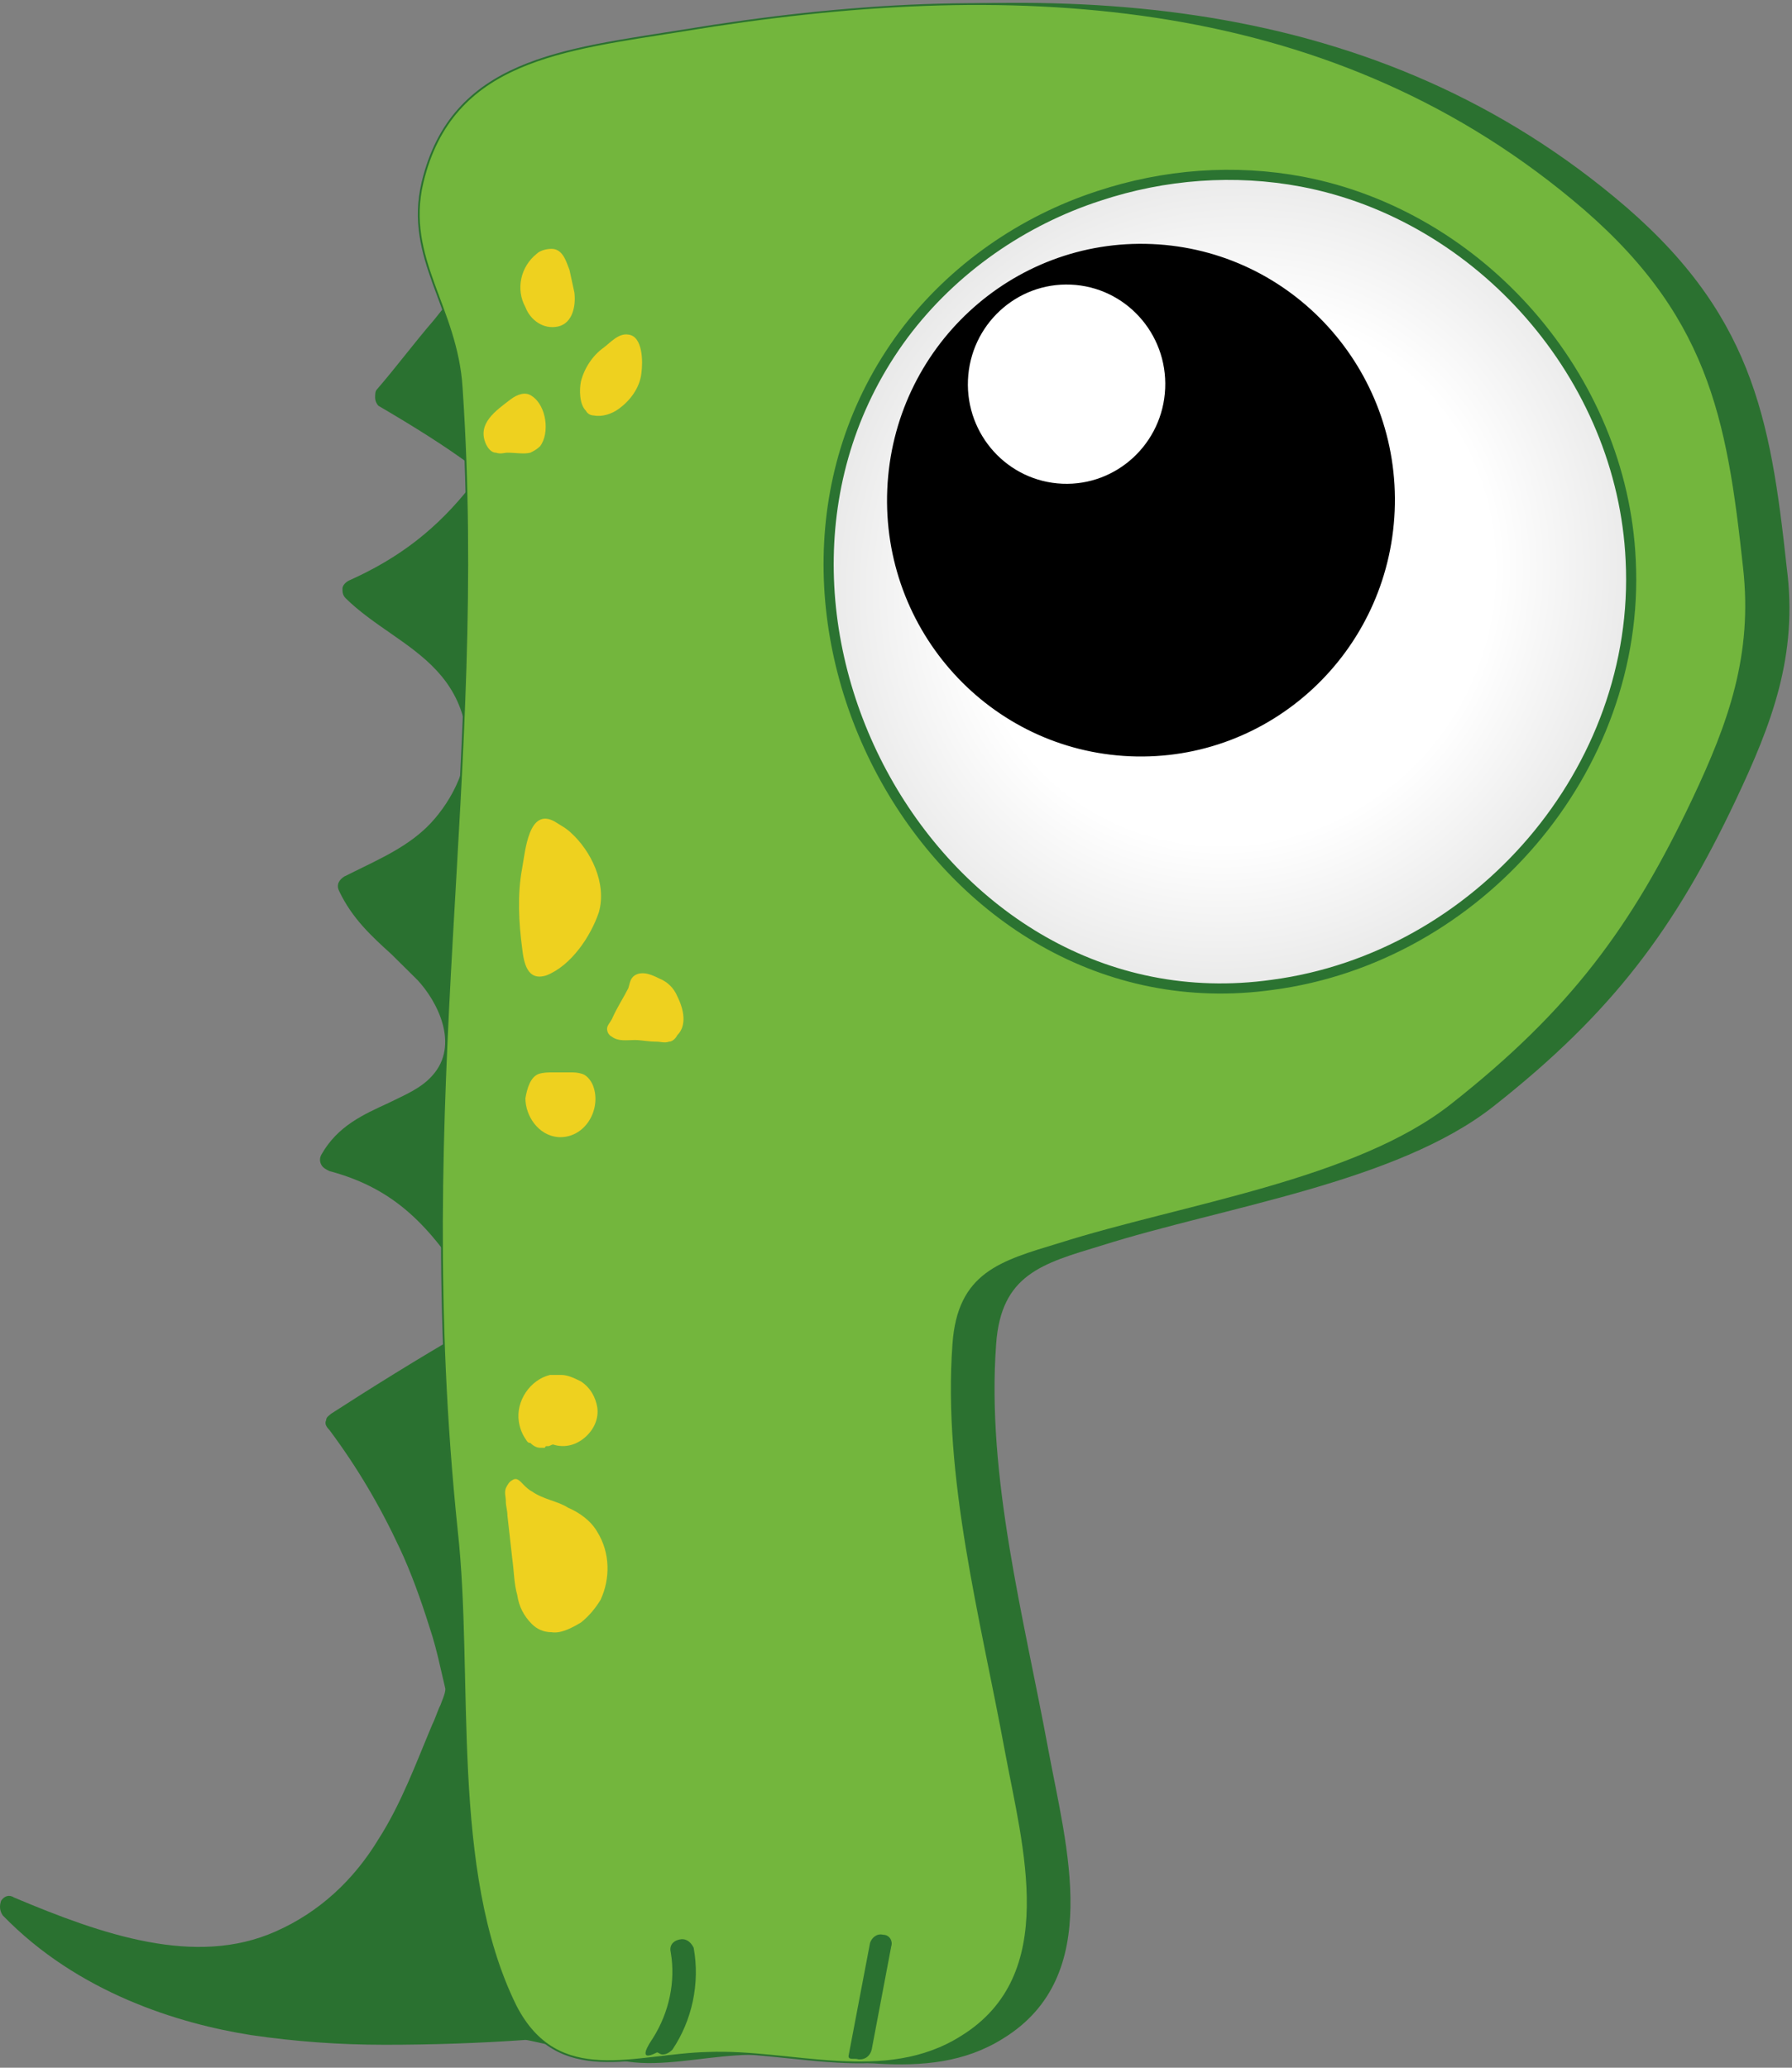
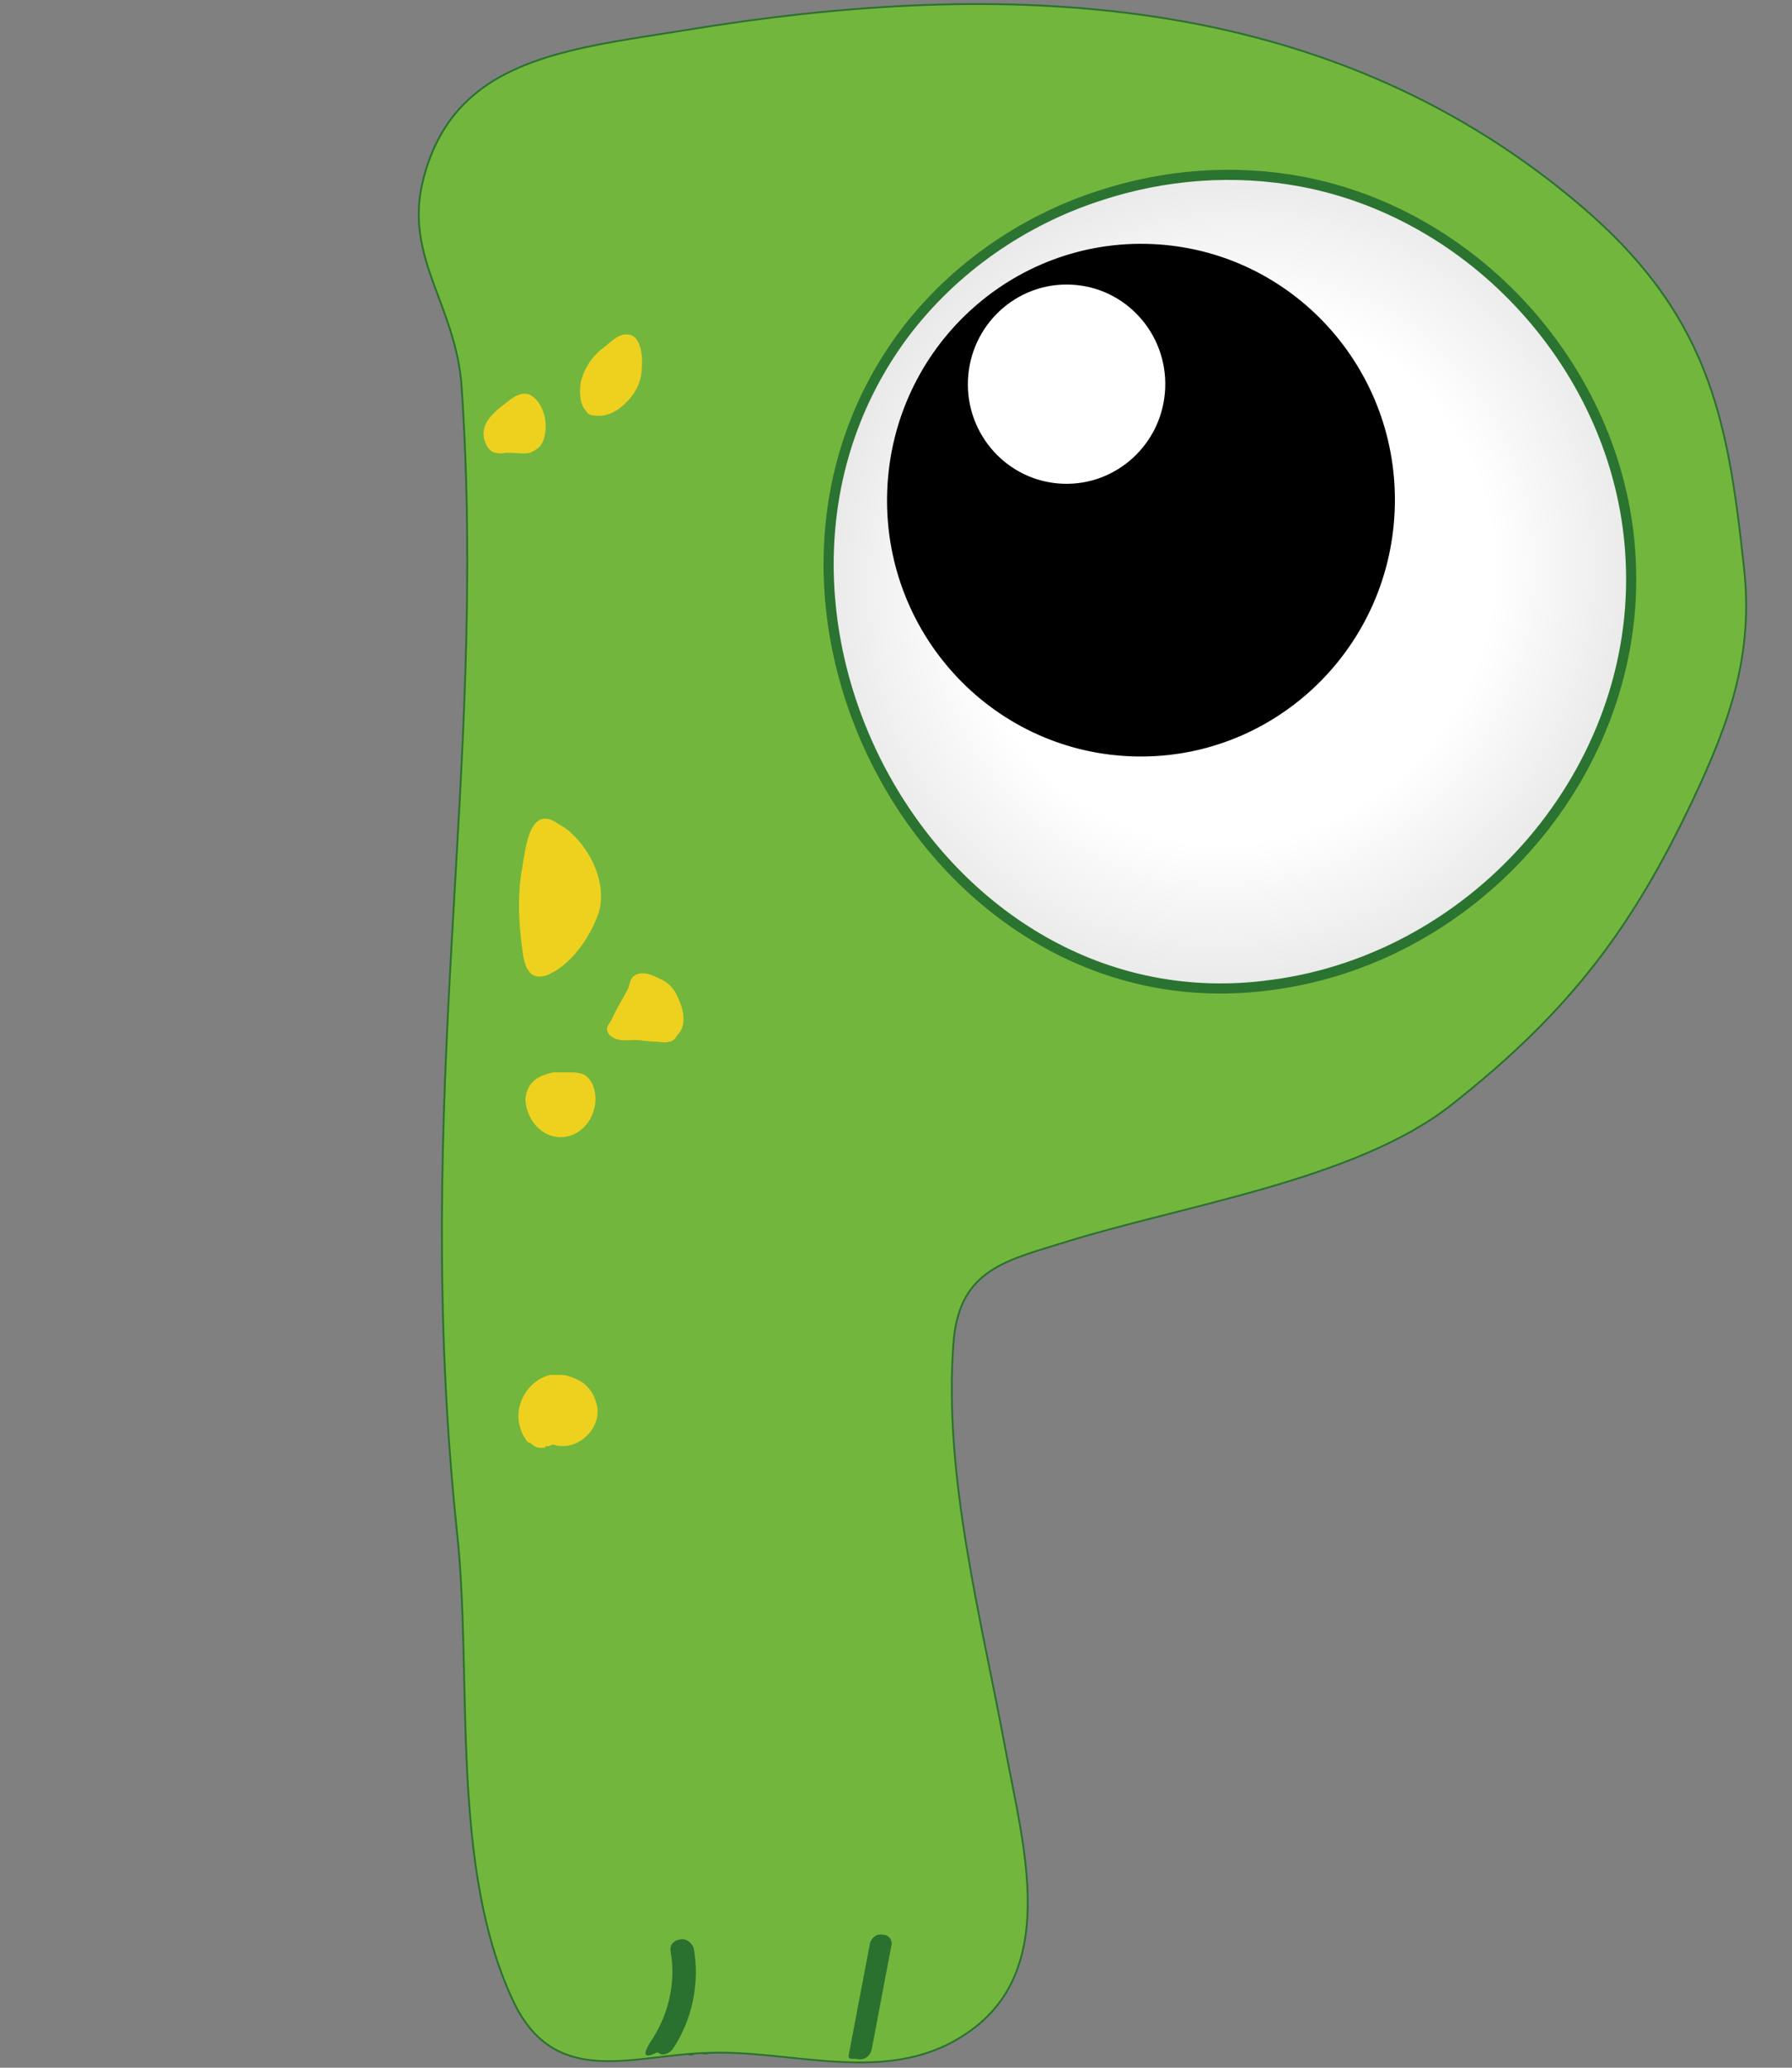
<svg xmlns="http://www.w3.org/2000/svg" width="442" height="510" viewBox="0 0 442 510" fill="none">
  <rect x="0" y="0" width="442" height="510" fill="#808080" stroke="none" />
-   <path fill-rule="evenodd" clip-rule="evenodd" d="M427.734 197.059C412.827 228.585 397.517 249.337 368.106 272.483C344.335 291.239 301.628 297.225 271.411 306.803C256.906 311.192 246.431 313.986 245.222 331.545C242.805 364.269 252.071 398.988 258.115 431.712C262.547 455.656 271.813 487.182 247.237 502.347C228.301 514.319 205.336 505.539 184.788 506.338C166.658 506.737 147.721 515.117 137.246 494.765C120.727 461.243 126.771 413.753 122.742 377.438C111.461 268.891 130.397 191.073 123.95 95.695C122.742 75.741 109.849 63.769 114.281 45.013C121.533 14.684 148.93 12.289 178.744 7.501C258.518 -5.27 336.277 -2.077 397.92 49.004C431.763 76.939 436.195 102.878 440.224 139.992C443.044 161.541 436.598 178.302 427.734 197.059Z" fill="#2B7130" stroke="#2B7130" stroke-width="0.95" stroke-miterlimit="10" />
-   <path d="M228.299 477.206C226.688 476.807 225.479 478.004 225.076 479.201L219.838 506.737C219.436 508.333 221.047 507.535 222.256 507.934H222.659C223.867 507.934 225.076 507.136 225.479 505.54L230.314 479.999C230.717 478.802 229.508 477.206 228.299 477.206Z" fill="#2B7130" />
  <path d="M177.937 478.403C176.326 478.803 175.52 480 175.923 481.596C177.131 488.779 175.52 496.362 171.491 502.747C170.685 503.944 167.462 508.733 172.297 506.338C172.699 505.939 173.102 506.737 173.908 506.737C174.714 506.737 175.52 506.338 176.326 505.54C181.16 498.357 183.175 489.178 181.563 480.399C180.757 478.803 179.146 478.004 177.937 478.403Z" fill="#2B7130" />
-   <path d="M138.861 504.342C138.861 505.539 130.803 503.145 129.594 503.145C118.313 503.943 106.629 504.342 94.945 504.342C83.664 504.342 72.786 503.544 61.908 501.948C44.18 499.154 19.201 491.572 0.668 472.417C-0.138 471.219 -0.138 470.022 0.265 468.825C1.07 467.628 2.279 467.229 3.488 468.027C25.244 477.205 48.209 485.187 67.951 476.407C78.829 471.618 87.29 463.637 93.334 453.66C98.974 444.881 102.6 434.904 106.629 425.326C107.435 423.73 107.838 422.134 108.644 420.538C109.047 419.34 109.852 417.744 109.852 416.547C109.45 414.951 109.047 412.955 108.644 411.359C107.838 407.767 107.032 404.575 105.823 400.983C103.809 394.598 101.392 387.814 98.571 381.828C93.737 371.452 88.096 361.874 81.247 352.696C80.441 351.898 80.038 351.099 80.441 350.301C80.441 349.503 81.247 349.104 81.65 348.705C90.916 342.719 103.003 335.137 115.493 327.953V317.179C106.226 302.812 97.766 293.234 81.247 288.845C80.441 288.446 79.635 288.046 79.232 287.248C78.829 286.45 78.829 285.652 79.232 284.854C83.261 277.671 89.708 274.877 95.751 272.084C99.78 270.088 103.809 268.492 106.629 265.299C113.478 257.717 107.838 246.942 103.003 241.754C100.989 239.759 98.974 237.764 96.557 235.369C91.722 230.979 86.887 226.59 83.664 219.806C82.858 218.209 83.664 217.012 84.873 216.214L87.29 215.017C93.737 211.824 100.989 208.632 106.226 203.045C111.464 197.458 116.702 187.88 114.687 178.701C112.27 167.527 104.615 161.94 96.557 156.353C92.528 153.56 88.499 150.767 85.276 147.574C84.47 146.776 84.47 145.978 84.47 145.18C84.47 144.381 85.276 143.583 86.082 143.184C98.571 137.597 107.838 130.414 116.299 119.639V114.85C109.852 110.061 102.197 105.273 93.334 100.085C92.931 99.686 92.528 98.888 92.528 98.089C92.528 97.291 92.528 96.493 92.931 96.094C97.766 90.507 102.197 84.521 107.032 78.934L114.687 69.356C115.493 68.159 117.105 67.76 118.313 68.957C119.522 70.154 119.925 71.751 118.716 72.948L116.702 74.943V108.465C119.119 110.46 121.939 112.057 124.76 114.052C125.968 114.85 126.371 116.447 125.565 117.644C122.745 122.034 119.925 125.625 116.702 128.818L116.299 168.326C118.313 171.119 119.522 174.312 120.731 178.302C121.939 182.692 121.536 187.481 119.925 191.871C119.119 194.265 118.313 196.66 117.105 199.054C115.493 201.847 116.299 204.641 116.299 207.434C116.299 209.031 116.299 210.228 116.299 211.824C116.299 215.416 116.299 219.406 116.299 222.998C116.299 232.576 116.299 241.754 116.299 251.332C116.299 260.91 116.299 270.487 116.299 280.464C116.299 287.647 116.299 294.831 116.299 302.014C116.299 304.009 116.299 306.005 116.299 308.399C116.299 308.798 117.507 309.995 117.507 310.394C117.91 311.192 118.716 311.991 119.119 312.789C120.328 314.385 121.134 315.981 122.342 317.977C123.551 319.573 124.357 321.568 125.565 323.165C126.371 324.761 127.983 326.357 126.774 328.352C125.162 330.348 123.148 330.747 121.134 331.944C120.731 332.343 116.299 334.339 116.299 334.738C116.299 338.329 116.299 341.921 116.299 345.512C116.299 353.893 116.299 361.874 116.299 370.255C116.299 379.433 116.299 388.213 116.299 397.392C116.299 402.979 116.299 408.565 116.299 413.753C116.299 416.547 116.702 418.941 117.105 421.735C117.507 424.129 117.91 426.524 118.313 428.918C118.716 431.312 118.313 433.308 117.91 435.303C117.507 437.298 117.507 439.294 117.507 441.289C117.91 445.679 119.119 449.67 120.328 454.059C121.536 458.449 122.342 463.238 123.148 468.027C124.357 475.21 125.968 481.994 127.58 489.178C127.983 491.173 129.191 493.168 129.997 494.764C129.594 495.164 138.861 501.948 138.861 504.342Z" fill="#2A7130" />
  <path fill-rule="evenodd" clip-rule="evenodd" d="M417.662 197.059C402.755 228.585 387.445 249.337 358.033 272.483C334.262 291.239 291.555 297.225 261.338 306.803C246.834 311.193 236.359 313.986 235.15 331.545C232.733 364.269 241.999 398.988 248.043 431.712C252.475 455.656 261.741 487.182 237.164 502.347C218.228 514.319 195.263 505.54 174.716 506.338C156.585 506.737 137.649 515.117 127.174 494.765C110.655 461.243 116.699 413.754 112.67 377.438C101.388 268.891 120.325 191.073 113.878 95.695C112.67 75.742 99.777 63.77 104.209 45.013C111.461 14.684 138.858 12.29 168.672 7.501C248.446 -5.669 326.205 -2.077 387.848 49.004C421.691 76.939 426.123 102.878 430.152 139.992C432.569 161.542 426.526 178.302 417.662 197.059Z" fill="#73B63D" stroke="#2B7130" stroke-width="0.446" stroke-miterlimit="10" />
  <path d="M217.824 477.205C216.212 476.806 215.003 478.003 214.601 479.201L209.363 506.736C208.96 508.333 210.572 507.535 211.78 507.934H212.183C213.392 507.934 214.601 507.135 215.003 505.539L219.838 479.999C220.241 478.801 219.435 477.205 217.824 477.205Z" fill="#2A7130" />
  <path d="M167.464 478.403C165.853 478.802 165.047 479.999 165.45 481.595C166.659 488.779 165.047 496.361 161.018 502.746C160.212 503.943 156.989 508.732 161.824 506.338C162.227 505.939 162.63 506.737 163.435 506.737C164.241 506.737 165.047 506.338 165.853 505.539C170.688 498.356 172.702 489.178 171.09 480.398C170.285 478.802 169.076 478.004 167.464 478.403Z" fill="#2A7130" />
  <path fill-rule="evenodd" clip-rule="evenodd" d="M271.049 48.314C287.255 42.957 304.485 41.677 321.128 44.808C365.109 53.14 400.156 92.948 402.216 138.201C404.799 189.929 364.476 236.195 313.861 242.903C230.276 254.656 173.262 149.387 222.852 82.548C235.137 66.136 252.416 54.373 271.049 48.314Z" fill="url(#paint0_radial_323_1308)" stroke="#2B7331" stroke-width="2.5" stroke-miterlimit="10" />
  <path d="M343.621 126.022C345.103 91.342 318.457 62.038 284.106 60.57C249.755 59.102 220.706 86.026 219.224 120.706C217.742 155.387 244.388 184.691 278.739 186.159C313.09 187.627 342.139 160.703 343.621 126.022Z" fill="black" stroke="black" stroke-width="0.751" stroke-miterlimit="10" />
  <path d="M287.394 95.794C287.973 82.233 277.554 70.774 264.122 70.2C250.69 69.626 239.331 80.154 238.751 93.715C238.172 107.276 248.591 118.735 262.023 119.309C275.455 119.883 286.814 109.355 287.394 95.794Z" fill="white" />
-   <path d="M137.645 80.53C141.271 79.732 142.077 75.342 141.674 72.15C141.271 70.154 140.868 68.558 140.465 66.563C139.659 64.568 138.854 61.375 136.033 61.375C134.825 61.375 133.213 61.774 132.407 62.572C128.378 65.765 127.17 71.352 129.587 75.742C130.796 78.934 134.019 81.329 137.645 80.53Z" fill="#EED11F" />
  <path d="M130.799 111.658C131.605 111.258 132.411 110.859 133.217 110.061C135.634 106.869 134.828 100.085 131.202 97.69C129.591 96.493 127.576 97.291 125.965 98.488C122.339 101.282 117.504 104.474 119.921 109.662C120.324 110.46 121.13 111.658 122.339 111.658C123.547 112.057 124.353 111.658 125.159 111.658C127.173 111.658 129.188 112.057 130.799 111.658Z" fill="#EED11F" />
  <path d="M146.509 102.479C148.523 102.878 150.94 102.08 152.552 100.883C155.372 98.888 157.79 95.695 158.193 92.103C158.595 89.31 158.595 82.925 154.969 82.526C152.552 82.127 150.537 84.521 148.926 85.718C146.106 87.714 144.091 90.906 143.285 94.099C142.882 96.094 142.882 99.686 144.494 101.282C144.897 102.08 145.703 102.479 146.509 102.479Z" fill="#EED11F" />
-   <path d="M137.651 280.464C144.097 280.863 148.126 274.079 146.514 268.492C146.112 266.896 144.903 265.3 143.694 264.901C142.485 264.501 141.68 264.501 140.471 264.501C139.262 264.501 138.054 264.501 136.442 264.501C135.233 264.501 134.025 264.501 132.816 264.901C130.801 265.699 129.996 268.492 129.593 270.887C129.593 275.276 132.816 280.065 137.651 280.464Z" fill="#EED11F" />
+   <path d="M137.651 280.464C144.097 280.863 148.126 274.079 146.514 268.492C146.112 266.896 144.903 265.3 143.694 264.901C142.485 264.501 141.68 264.501 140.471 264.501C139.262 264.501 138.054 264.501 136.442 264.501C130.801 265.699 129.996 268.492 129.593 270.887C129.593 275.276 132.816 280.065 137.651 280.464Z" fill="#EED11F" />
  <path d="M167.06 245.745C166.254 243.75 164.643 242.154 162.628 241.355C161.016 240.557 158.599 239.36 156.585 240.557C155.376 241.355 155.376 242.553 154.973 243.75C153.764 246.144 152.153 248.539 150.944 251.332C150.541 252.13 149.735 252.928 149.735 253.727C149.735 254.525 150.138 255.323 150.944 255.722C152.556 256.919 154.57 256.52 156.585 256.52C158.196 256.52 159.808 256.919 161.822 256.919C163.031 256.919 163.837 257.318 165.045 256.919C165.851 256.919 166.657 256.121 167.06 255.323C169.477 252.928 168.671 248.938 167.06 245.745Z" fill="#EED11F" />
  <path d="M129.993 355.49C130.396 355.889 130.396 355.889 130.799 355.889C131.605 356.687 132.41 357.086 133.216 357.086C133.619 357.086 134.022 357.086 134.425 357.086C134.425 357.086 134.425 356.687 134.828 356.687H135.231C135.634 356.687 136.037 356.288 136.439 356.288C138.857 357.086 141.677 356.687 144.094 354.691C146.512 352.696 147.721 349.903 147.318 347.109C146.915 344.715 145.706 342.32 143.289 340.724C141.677 339.926 140.066 339.128 138.454 339.128C138.051 339.128 137.648 339.128 137.648 339.128C136.842 339.128 136.439 339.128 135.634 339.128C130.799 340.325 127.173 345.513 127.979 350.701C128.382 353.095 129.187 354.292 129.993 355.49Z" fill="#EED11F" />
  <path d="M140.866 205.439C139.658 204.242 138.046 203.444 136.837 202.646C130.391 199.054 129.585 209.829 128.779 214.219C127.571 220.604 127.974 227.787 128.779 233.773C129.182 237.365 129.988 242.154 134.823 240.557C140.866 238.163 145.701 230.98 147.716 224.994C149.73 217.81 145.701 209.829 140.866 205.439Z" fill="#EED11F" />
-   <path d="M131.205 367.861C130.4 367.462 129.594 366.663 129.191 366.264C128.385 365.466 127.579 364.269 126.371 365.067C125.565 365.466 125.162 366.264 124.759 367.063C124.356 368.26 124.759 369.058 124.759 370.255C124.759 371.452 125.162 372.65 125.162 373.847C125.565 377.438 125.968 381.03 126.371 384.622C126.774 387.415 126.774 390.608 127.579 393.401C127.982 396.195 129.191 398.589 131.205 400.584C132.414 401.782 134.026 402.58 136.04 402.58C138.458 402.979 141.278 401.383 143.292 400.185C145.307 398.589 146.918 396.594 148.127 394.598C150.544 389.41 150.544 383.025 147.321 377.837C145.71 375.044 142.889 373.049 140.069 371.851C137.652 370.255 134.026 369.856 131.205 367.861Z" fill="#EED11F" />
  <defs>
    <radialGradient id="paint0_radial_323_1308" cx="0" cy="0" r="1" gradientTransform="matrix(-137.53 -414.54 410.729 -139.182 303.707 142.69)" gradientUnits="userSpaceOnUse">
      <stop offset="0.148" stop-color="white" />
      <stop offset="1" stop-color="#1D1D1B" />
    </radialGradient>
  </defs>
</svg>